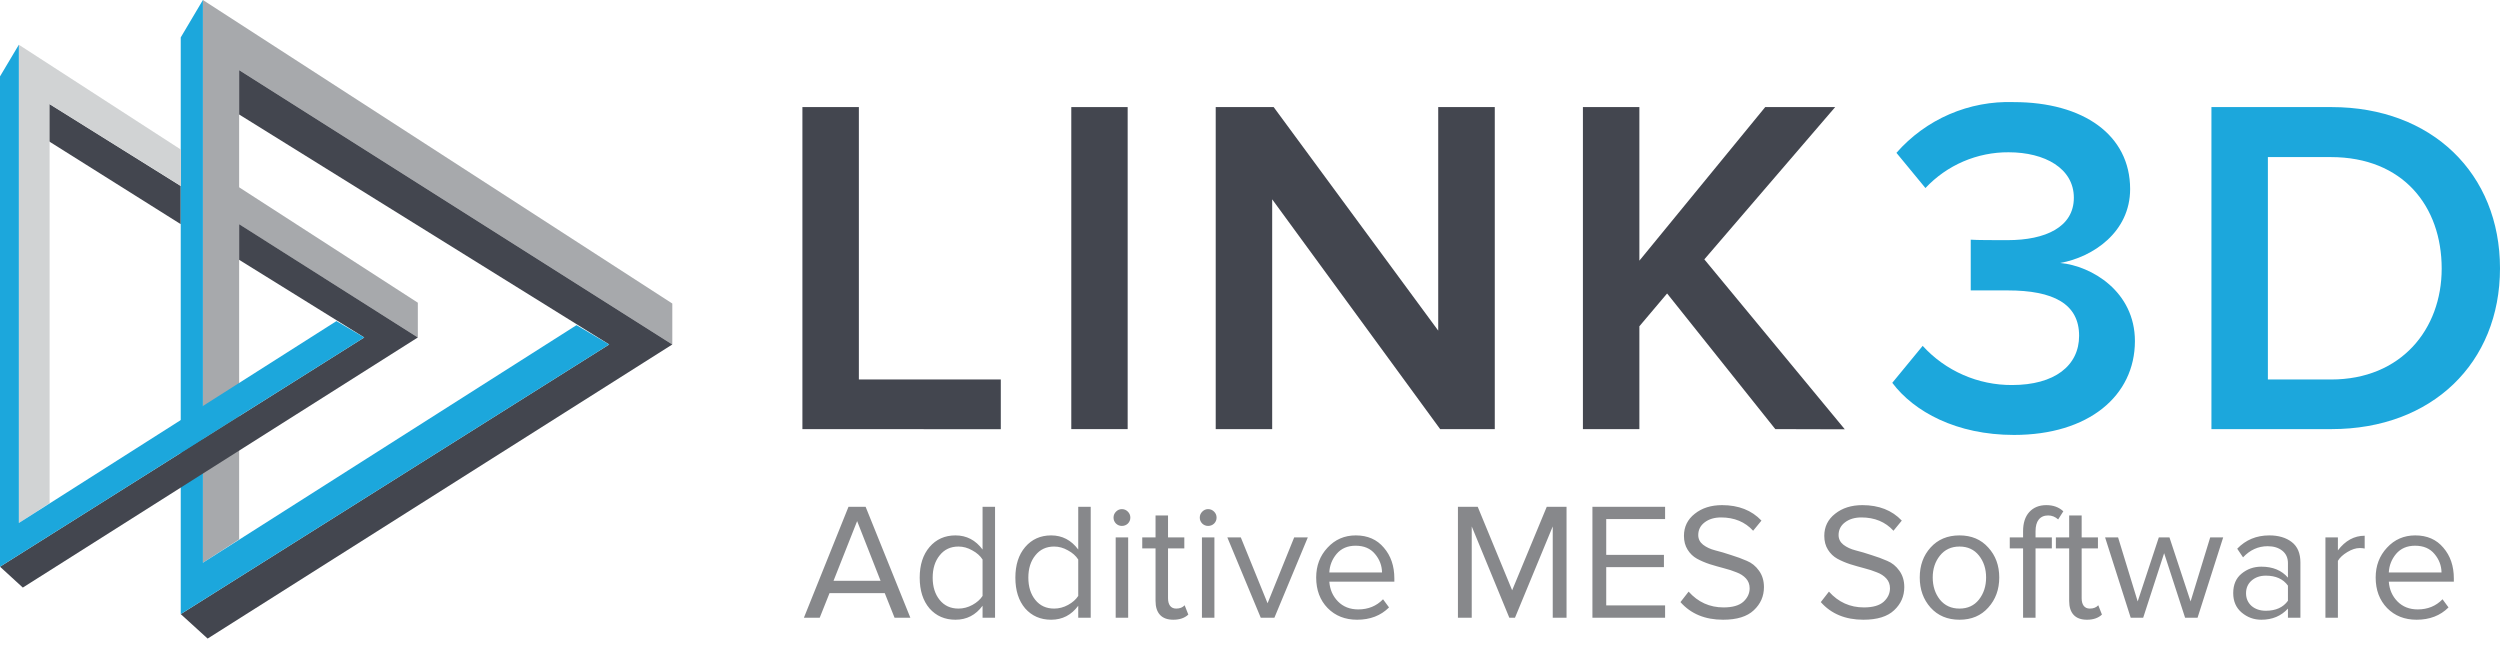
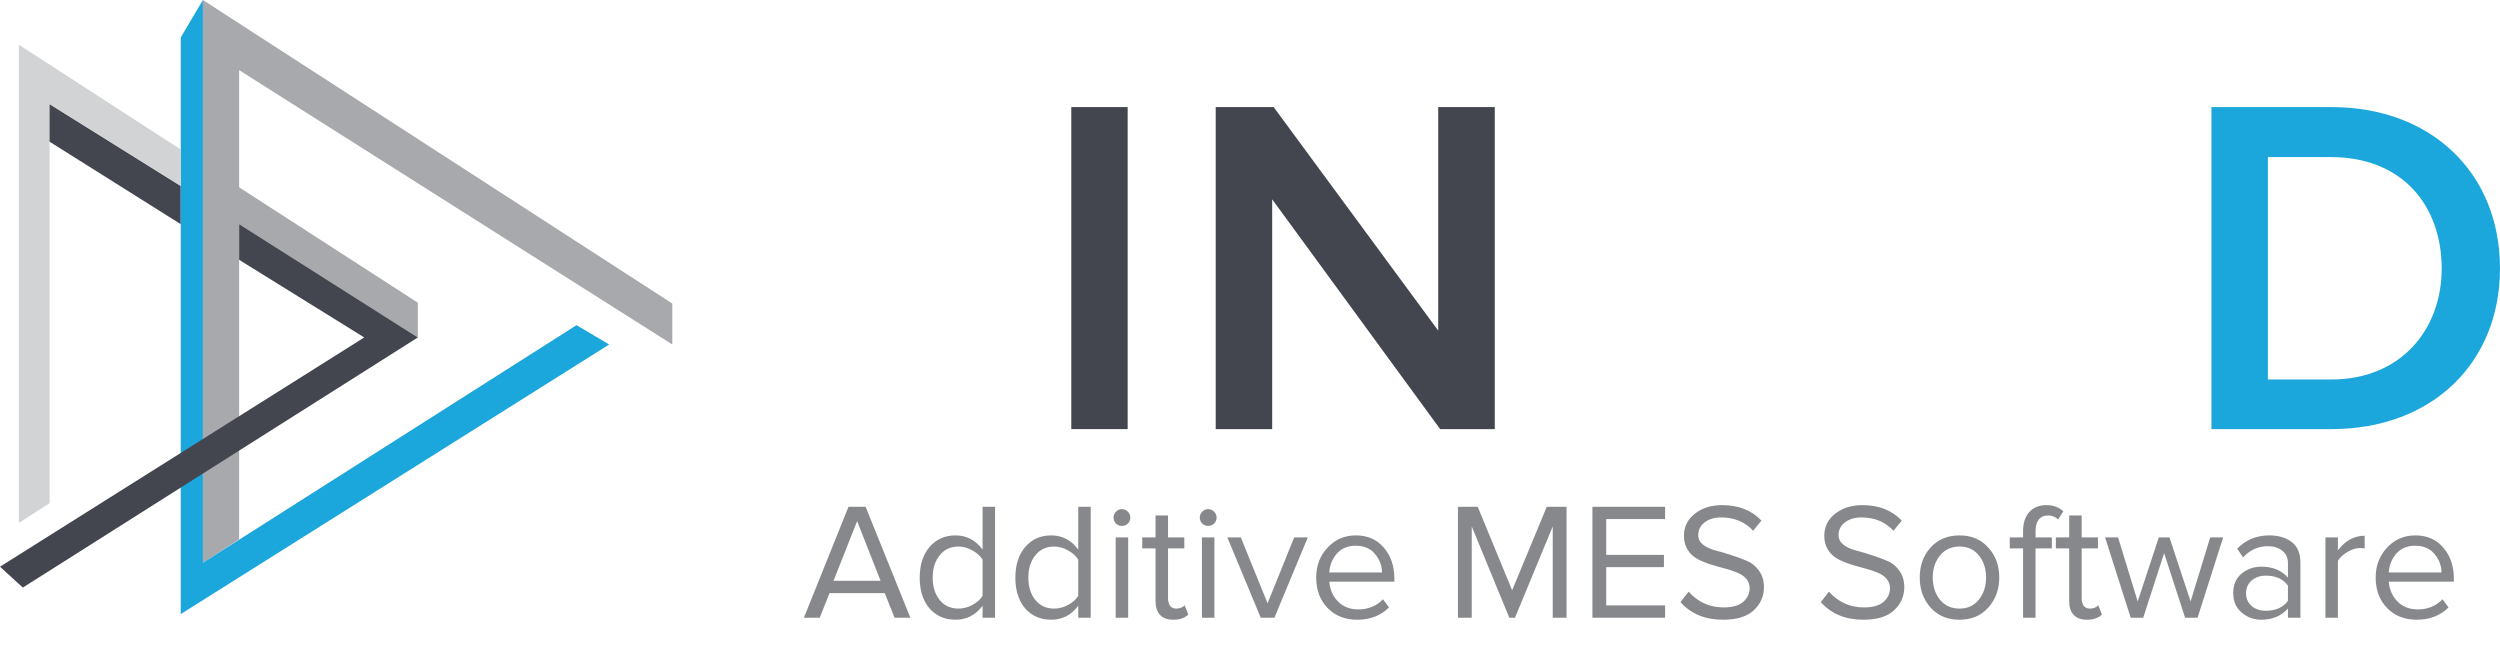
<svg xmlns="http://www.w3.org/2000/svg" width="157" height="42" viewBox="0 0 157 42" fill="none">
-   <path d="M50.391 26.948V6.725H53.937V23.832H62.85V26.954L50.391 26.948Z" fill="#43464F" />
  <path d="M67.277 26.948V6.725H70.817V26.948H67.277Z" fill="#43464F" />
  <path d="M90.442 26.948L79.893 12.517V26.948H76.347V6.725H79.986L90.32 20.762V6.725H93.872V26.948H90.442Z" fill="#43464F" />
-   <path d="M111.489 26.948L104.694 18.43L102.953 20.49V26.948H99.407V6.725H102.953V16.37L110.856 6.725H115.249L107.032 16.288L115.853 26.96L111.489 26.948Z" fill="#43464F" />
-   <path d="M118.835 24.041L120.744 21.72C121.455 22.5 122.322 23.122 123.289 23.545C124.255 23.969 125.3 24.185 126.356 24.18C129.025 24.18 130.568 22.967 130.568 21.087C130.568 19.085 128.961 18.238 126.083 18.238C125.236 18.238 124.052 18.238 123.762 18.238V15.052C124.122 15.081 125.305 15.081 126.083 15.081C128.45 15.081 130.238 14.263 130.238 12.418C130.238 10.573 128.416 9.563 126.141 9.563C125.163 9.557 124.194 9.754 123.295 10.14C122.396 10.527 121.587 11.095 120.918 11.809L119.096 9.598C120.012 8.554 121.148 7.726 122.422 7.175C123.697 6.624 125.078 6.364 126.466 6.412C130.83 6.412 133.772 8.472 133.772 11.873C133.772 14.571 131.45 16.143 129.379 16.515C131.346 16.695 134.073 18.302 134.073 21.424C134.068 24.859 131.166 27.314 126.477 27.314C122.868 27.314 120.199 25.857 118.835 24.041Z" fill="#1CA7DC" />
  <path d="M138.878 26.948V6.725H146.422C152.729 6.725 157 10.909 157 16.851C157 22.793 152.729 26.948 146.422 26.948H138.878ZM153.338 16.869C153.338 12.958 150.913 9.865 146.375 9.865H142.423V23.832H146.398C150.791 23.832 153.338 20.675 153.338 16.869Z" fill="#1CA7DC" />
  <path d="M11.35 11.681L3.07 6.505V8.872L11.35 14.078" fill="#43464F" />
  <path d="M42.221 19.062V21.633L15.018 4.404V33.871L12.743 35.339V0L42.221 19.062Z" fill="#A7A9AC" />
-   <path d="M15.018 4.404V7.19L38.258 21.633L11.35 38.565L13.039 40.103L42.221 21.633L15.018 4.404Z" fill="#43464F" />
  <path d="M36.204 20.42L38.258 21.633L11.35 38.565V2.35L12.743 0V35.339L36.204 20.42Z" fill="#1CA7DC" />
  <path d="M11.362 11.681L3.116 6.546V31.596L1.184 32.844V2.809L11.362 9.395" fill="#D1D3D4" />
  <path d="M15 11.751L26.24 19.01V21.192L15 14.072" fill="#A7A9AC" />
  <path d="M15.018 16.317L22.875 21.192L0 35.588L1.433 36.9L26.24 21.192L15.018 14.078" fill="#43464F" />
-   <path d="M21.128 20.165L22.875 21.192L0 35.589V4.799L1.184 2.809V32.844L21.128 20.165Z" fill="#1CA7DC" />
  <path d="M57.17 38.793H56.178L55.562 37.248H52.094L51.478 38.793H50.485L53.285 31.827H54.361L57.17 38.793ZM55.3 36.475L53.828 32.725L52.345 36.475H55.3ZM62.489 38.793H61.705V38.041C61.274 38.626 60.706 38.919 60.003 38.919C59.334 38.919 58.791 38.682 58.373 38.209C57.963 37.728 57.757 37.084 57.757 36.276C57.757 35.475 57.963 34.835 58.373 34.354C58.791 33.867 59.334 33.623 60.003 33.623C60.699 33.623 61.267 33.919 61.705 34.511V31.827H62.489V38.793ZM60.191 38.219C60.497 38.219 60.79 38.142 61.068 37.989C61.347 37.836 61.559 37.648 61.705 37.425V35.138C61.559 34.908 61.343 34.716 61.058 34.563C60.779 34.403 60.49 34.323 60.191 34.323C59.696 34.323 59.303 34.508 59.011 34.877C58.718 35.239 58.572 35.705 58.572 36.276C58.572 36.847 58.718 37.314 59.011 37.676C59.303 38.038 59.696 38.219 60.191 38.219ZM68.497 38.793H67.713V38.041C67.282 38.626 66.714 38.919 66.011 38.919C65.342 38.919 64.799 38.682 64.381 38.209C63.971 37.728 63.765 37.084 63.765 36.276C63.765 35.475 63.971 34.835 64.381 34.354C64.799 33.867 65.342 33.623 66.011 33.623C66.707 33.623 67.275 33.919 67.713 34.511V31.827H68.497V38.793ZM66.199 38.219C66.505 38.219 66.798 38.142 67.076 37.989C67.355 37.836 67.567 37.648 67.713 37.425V35.138C67.567 34.908 67.351 34.716 67.066 34.563C66.787 34.403 66.498 34.323 66.199 34.323C65.704 34.323 65.311 34.508 65.019 34.877C64.726 35.239 64.58 35.705 64.58 36.276C64.58 36.847 64.726 37.314 65.019 37.676C65.311 38.038 65.704 38.219 66.199 38.219ZM70.452 33.028C70.313 33.028 70.191 32.979 70.086 32.882C69.982 32.777 69.93 32.652 69.93 32.505C69.93 32.359 69.982 32.234 70.086 32.13C70.191 32.025 70.313 31.973 70.452 31.973C70.598 31.973 70.724 32.025 70.828 32.13C70.932 32.234 70.985 32.359 70.985 32.505C70.985 32.652 70.932 32.777 70.828 32.882C70.724 32.979 70.598 33.028 70.452 33.028ZM70.849 38.793H70.065V33.748H70.849V38.793ZM73.686 38.919C73.317 38.919 73.038 38.818 72.85 38.616C72.662 38.414 72.568 38.121 72.568 37.739V34.438H71.733V33.748H72.568V32.37H73.352V33.748H74.375V34.438H73.352V37.571C73.352 37.766 73.393 37.923 73.477 38.041C73.567 38.16 73.696 38.219 73.863 38.219C74.093 38.219 74.271 38.149 74.396 38.01L74.626 38.595C74.396 38.811 74.083 38.919 73.686 38.919ZM75.868 33.028C75.729 33.028 75.607 32.979 75.503 32.882C75.398 32.777 75.346 32.652 75.346 32.505C75.346 32.359 75.398 32.234 75.503 32.13C75.607 32.025 75.729 31.973 75.868 31.973C76.014 31.973 76.14 32.025 76.244 32.13C76.349 32.234 76.401 32.359 76.401 32.505C76.401 32.652 76.349 32.777 76.244 32.882C76.14 32.979 76.014 33.028 75.868 33.028ZM76.265 38.793H75.482V33.748H76.265V38.793ZM80.032 38.793H79.175L77.076 33.748H77.922L79.603 37.885L81.275 33.748H82.131L80.032 38.793ZM85.225 38.919C84.473 38.919 83.857 38.675 83.377 38.188C82.896 37.693 82.656 37.053 82.656 36.266C82.656 35.528 82.892 34.904 83.366 34.396C83.84 33.881 84.431 33.623 85.142 33.623C85.887 33.623 86.475 33.881 86.907 34.396C87.346 34.904 87.565 35.548 87.565 36.328V36.527H83.481C83.516 37.021 83.697 37.435 84.024 37.77C84.352 38.104 84.776 38.271 85.299 38.271C85.925 38.271 86.444 38.059 86.855 37.634L87.231 38.146C86.715 38.661 86.047 38.919 85.225 38.919ZM86.792 35.952C86.785 35.521 86.639 35.134 86.353 34.793C86.068 34.445 85.661 34.271 85.131 34.271C84.63 34.271 84.233 34.441 83.941 34.782C83.655 35.124 83.502 35.514 83.481 35.952H86.792ZM98.379 38.793H97.512V33.059L95.141 38.793H94.785L92.425 33.059V38.793H91.558V31.827H92.801L94.963 37.07L97.136 31.827H98.379V38.793ZM104.568 38.793H100.004V31.827H104.568V32.599H100.871V34.845H104.495V35.618H100.871V38.02H104.568V38.793ZM108.207 38.919C107.079 38.919 106.187 38.55 105.533 37.812L106.045 37.154C106.636 37.815 107.368 38.146 108.238 38.146C108.802 38.146 109.216 38.027 109.481 37.791C109.746 37.547 109.878 37.265 109.878 36.945C109.878 36.701 109.801 36.495 109.648 36.328C109.495 36.161 109.296 36.032 109.053 35.942C108.816 35.844 108.548 35.757 108.248 35.681C107.956 35.604 107.664 35.521 107.371 35.43C107.079 35.333 106.81 35.218 106.567 35.085C106.33 34.953 106.135 34.765 105.982 34.521C105.829 34.278 105.752 33.989 105.752 33.654C105.752 33.084 105.978 32.62 106.431 32.265C106.884 31.903 107.455 31.722 108.144 31.722C109.182 31.722 110.007 32.046 110.619 32.694L110.097 33.331C109.589 32.774 108.917 32.495 108.081 32.495C107.664 32.495 107.319 32.599 107.047 32.808C106.783 33.01 106.65 33.275 106.65 33.602C106.65 33.846 106.751 34.048 106.953 34.208C107.162 34.368 107.416 34.487 107.716 34.563C108.022 34.64 108.353 34.737 108.708 34.856C109.07 34.967 109.401 35.089 109.7 35.221C110.007 35.346 110.261 35.552 110.463 35.837C110.672 36.123 110.776 36.468 110.776 36.871C110.776 37.443 110.564 37.926 110.139 38.323C109.721 38.72 109.077 38.919 108.207 38.919ZM117.02 38.919C115.892 38.919 115 38.55 114.346 37.812L114.857 37.154C115.449 37.815 116.181 38.146 117.051 38.146C117.615 38.146 118.029 38.027 118.294 37.791C118.559 37.547 118.691 37.265 118.691 36.945C118.691 36.701 118.614 36.495 118.461 36.328C118.308 36.161 118.109 36.032 117.866 35.942C117.629 35.844 117.361 35.757 117.061 35.681C116.769 35.604 116.476 35.521 116.184 35.43C115.892 35.333 115.623 35.218 115.38 35.085C115.143 34.953 114.948 34.765 114.795 34.521C114.642 34.278 114.565 33.989 114.565 33.654C114.565 33.084 114.791 32.62 115.244 32.265C115.697 31.903 116.268 31.722 116.957 31.722C117.994 31.722 118.82 32.046 119.432 32.694L118.91 33.331C118.402 32.774 117.73 32.495 116.894 32.495C116.476 32.495 116.132 32.599 115.86 32.808C115.596 33.01 115.463 33.275 115.463 33.602C115.463 33.846 115.564 34.048 115.766 34.208C115.975 34.368 116.229 34.487 116.529 34.563C116.835 34.64 117.166 34.737 117.521 34.856C117.883 34.967 118.214 35.089 118.513 35.221C118.82 35.346 119.074 35.552 119.276 35.837C119.485 36.123 119.589 36.468 119.589 36.871C119.589 37.443 119.377 37.926 118.952 38.323C118.534 38.72 117.89 38.919 117.02 38.919ZM124.863 38.156C124.411 38.665 123.808 38.919 123.056 38.919C122.304 38.919 121.698 38.665 121.239 38.156C120.786 37.648 120.56 37.018 120.56 36.266C120.56 35.514 120.786 34.887 121.239 34.386C121.698 33.877 122.304 33.623 123.056 33.623C123.808 33.623 124.411 33.877 124.863 34.386C125.323 34.887 125.553 35.514 125.553 36.266C125.553 37.018 125.323 37.648 124.863 38.156ZM121.824 37.655C122.13 38.031 122.541 38.219 123.056 38.219C123.571 38.219 123.979 38.031 124.278 37.655C124.578 37.272 124.727 36.809 124.727 36.266C124.727 35.723 124.578 35.263 124.278 34.887C123.979 34.511 123.571 34.323 123.056 34.323C122.541 34.323 122.13 34.514 121.824 34.897C121.524 35.273 121.375 35.73 121.375 36.266C121.375 36.809 121.524 37.272 121.824 37.655ZM127.832 38.793H127.049V34.438H126.213V33.748H127.049V33.362C127.049 32.847 127.178 32.446 127.435 32.161C127.7 31.868 128.059 31.722 128.511 31.722C128.943 31.722 129.298 31.851 129.577 32.109L129.253 32.62C129.065 32.453 128.856 32.37 128.626 32.37C128.368 32.37 128.17 32.457 128.031 32.631C127.898 32.798 127.832 33.042 127.832 33.362V33.748H128.856V34.438H127.832V38.793ZM131.062 38.919C130.693 38.919 130.414 38.818 130.226 38.616C130.038 38.414 129.944 38.121 129.944 37.739V34.438H129.109V33.748H129.944V32.37H130.728V33.748H131.751V34.438H130.728V37.571C130.728 37.766 130.769 37.923 130.853 38.041C130.944 38.16 131.072 38.219 131.24 38.219C131.469 38.219 131.647 38.149 131.772 38.01L132.002 38.595C131.772 38.811 131.459 38.919 131.062 38.919ZM138.007 38.793H137.224L135.908 34.741L134.592 38.793H133.808L132.2 33.748H133.015L134.247 37.77L135.574 33.748H136.242L137.569 37.77L138.801 33.748H139.616L138.007 38.793ZM144.466 38.793H143.683V38.219C143.258 38.685 142.701 38.919 142.012 38.919C141.545 38.919 141.134 38.769 140.779 38.47C140.424 38.17 140.246 37.763 140.246 37.248C140.246 36.718 140.421 36.311 140.769 36.026C141.124 35.733 141.538 35.587 142.012 35.587C142.729 35.587 143.286 35.817 143.683 36.276V35.367C143.683 35.033 143.564 34.772 143.328 34.584C143.091 34.396 142.785 34.302 142.409 34.302C141.817 34.302 141.301 34.535 140.863 35.002L140.497 34.459C141.033 33.902 141.705 33.623 142.513 33.623C143.091 33.623 143.561 33.762 143.923 34.041C144.285 34.319 144.466 34.748 144.466 35.326V38.793ZM142.294 38.355C142.92 38.355 143.383 38.146 143.683 37.728V36.778C143.383 36.36 142.92 36.151 142.294 36.151C141.932 36.151 141.632 36.255 141.395 36.464C141.166 36.666 141.051 36.931 141.051 37.258C141.051 37.578 141.166 37.843 141.395 38.052C141.632 38.254 141.932 38.355 142.294 38.355ZM146.82 38.793H146.037V33.748H146.82V34.563C147.286 33.95 147.847 33.644 148.502 33.644V34.448C148.404 34.427 148.3 34.417 148.188 34.417C147.951 34.417 147.694 34.501 147.415 34.668C147.137 34.835 146.938 35.019 146.82 35.221V38.793ZM151.761 38.919C151.009 38.919 150.393 38.675 149.912 38.188C149.432 37.693 149.192 37.053 149.192 36.266C149.192 35.528 149.429 34.904 149.902 34.396C150.376 33.881 150.967 33.623 151.678 33.623C152.423 33.623 153.011 33.881 153.443 34.396C153.882 34.904 154.101 35.548 154.101 36.328V36.527H150.017C150.052 37.021 150.233 37.435 150.56 37.77C150.887 38.104 151.312 38.271 151.834 38.271C152.461 38.271 152.98 38.059 153.391 37.634L153.767 38.146C153.251 38.661 152.583 38.919 151.761 38.919ZM153.328 35.952C153.321 35.521 153.175 35.134 152.889 34.793C152.604 34.445 152.196 34.271 151.667 34.271C151.166 34.271 150.769 34.441 150.476 34.782C150.191 35.124 150.038 35.514 150.017 35.952H153.328Z" fill="#87888B" />
</svg>